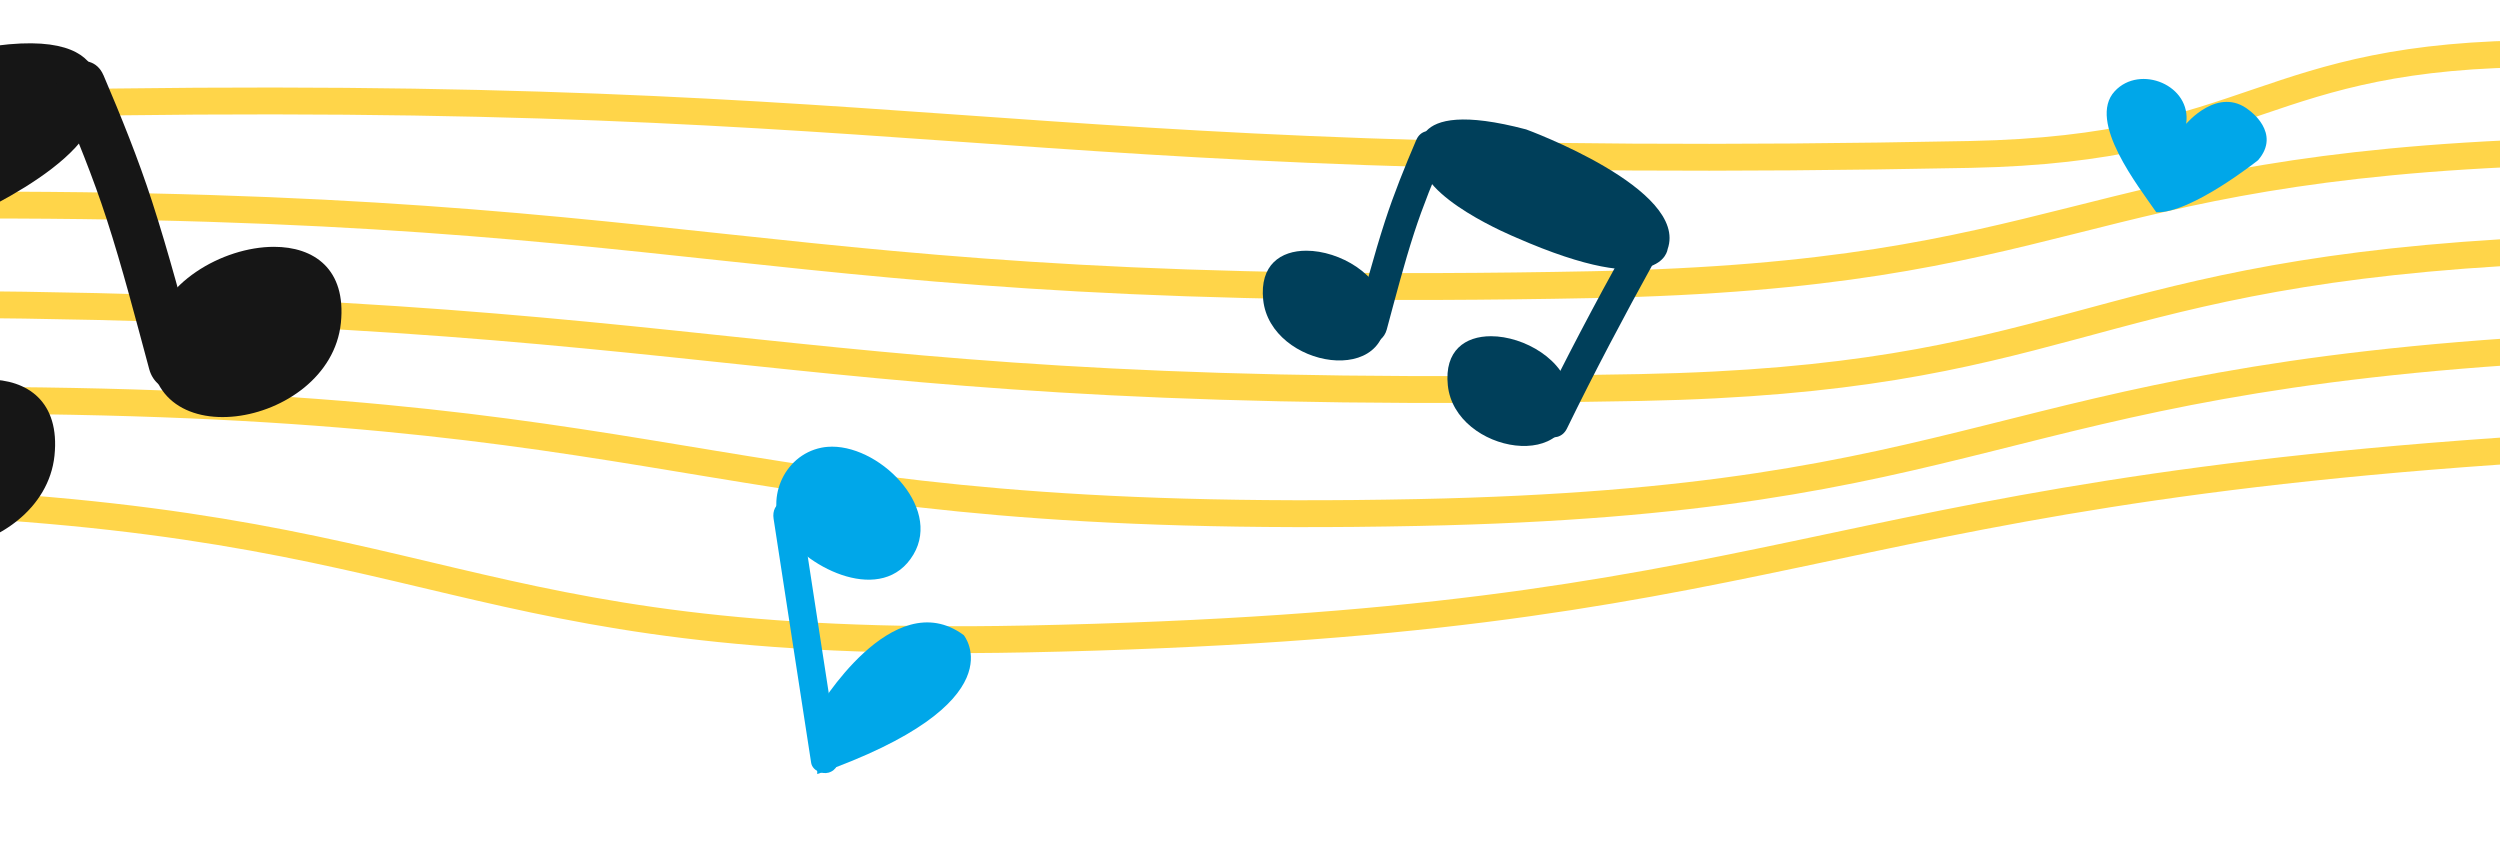
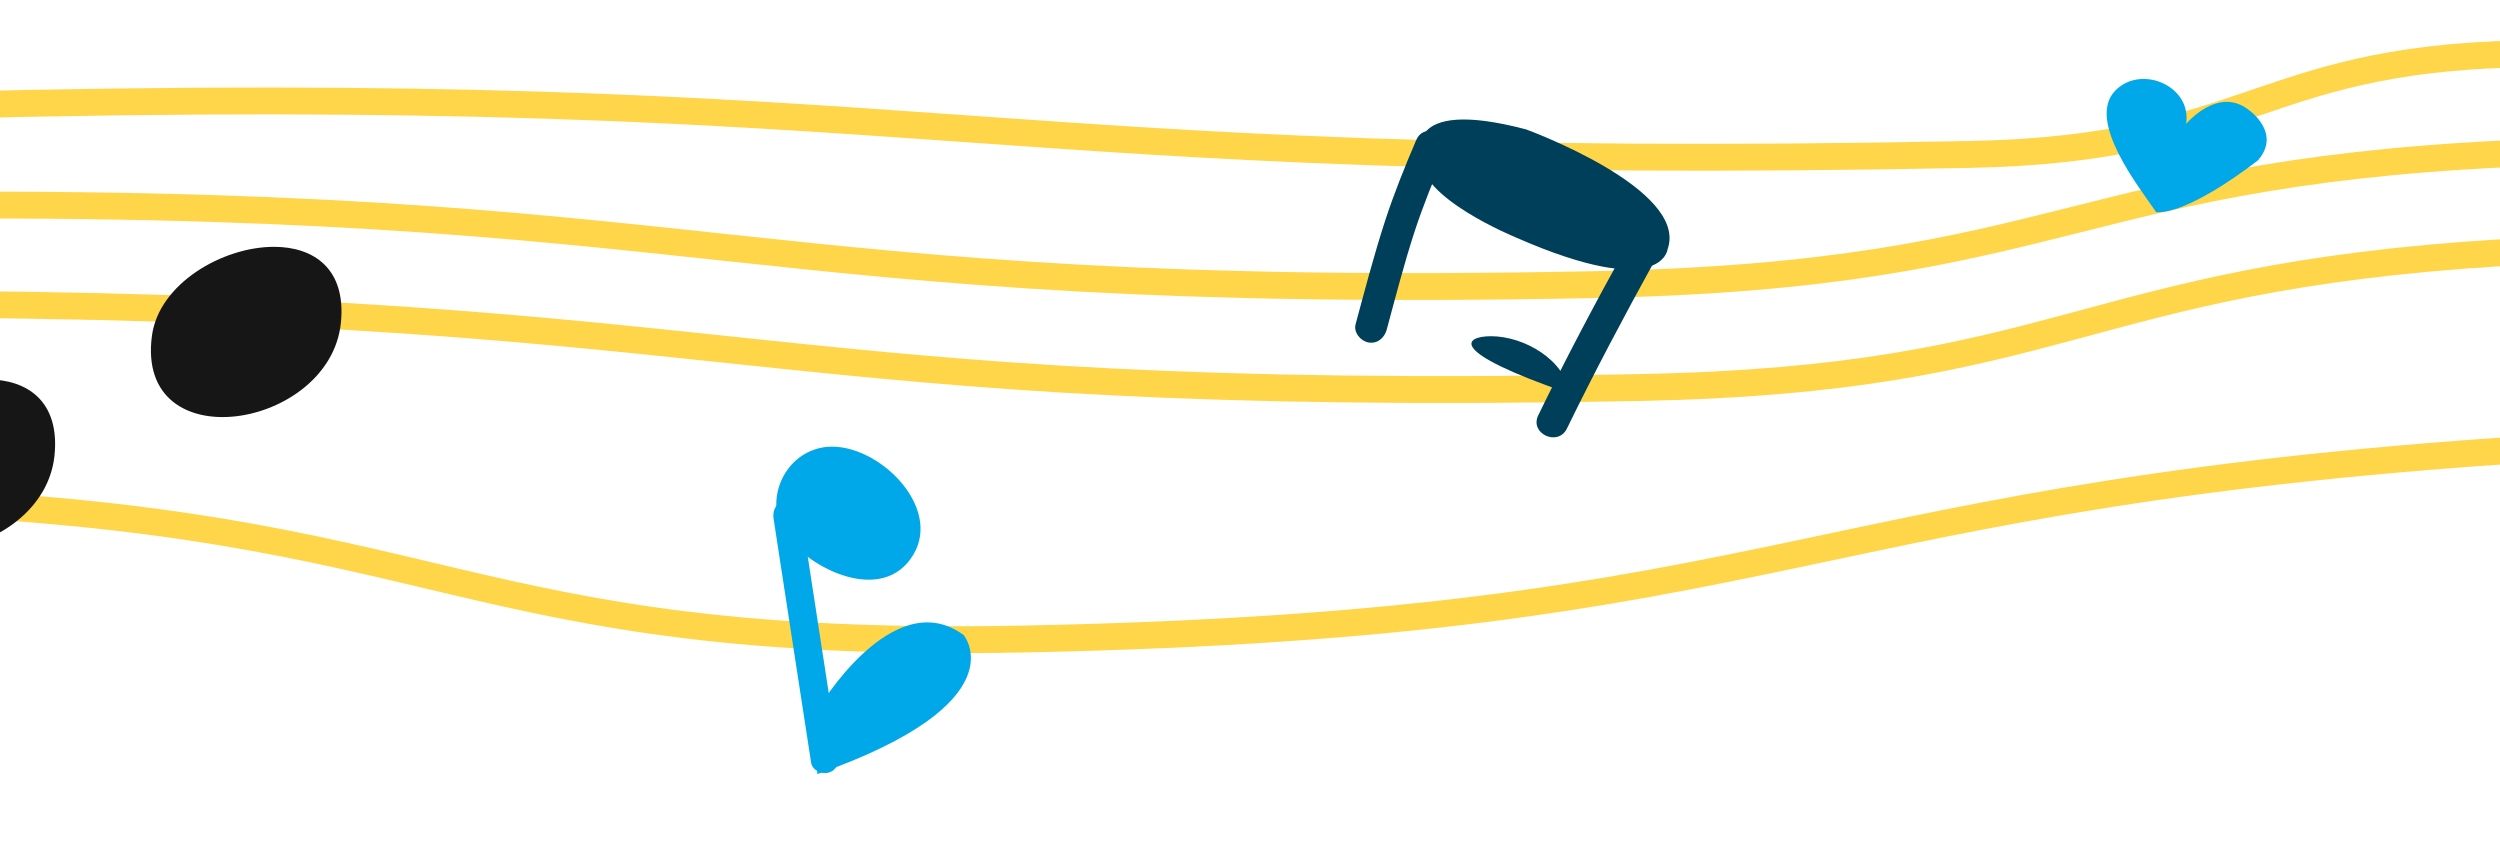
<svg xmlns="http://www.w3.org/2000/svg" width="375" height="129" viewBox="0 0 375 129" fill="none">
  <path d="M-9.656 15.818C142.763 11.939 143.081 26.196 295.531 23.166C338.774 22.302 338.638 8.045 381.881 8.045" stroke="#FFD549" stroke-width="4.03" stroke-miterlimit="10" stroke-linecap="round" />
  <path d="M-20.941 30.878C108.894 29.227 109.152 45.288 238.973 42.697C310.964 41.257 310.54 25.197 382.516 22.803" stroke="#FFD549" stroke-width="4.03" stroke-miterlimit="10" stroke-linecap="round" />
  <path d="M-19.973 45.605C114.437 45.605 111.618 60.75 245.998 58.129C309.598 56.886 311.872 41.756 375.351 37.893" stroke="#FFD549" stroke-width="4.03" stroke-miterlimit="10" stroke-linecap="round" />
-   <path d="M1.262 60.075C106.954 60.923 107.06 79.029 212.722 76.877C298.8 75.12 298.118 57.029 384.09 52.272" stroke="#FFD549" stroke-width="4.03" stroke-miterlimit="10" stroke-linecap="round" />
  <path d="M-17.973 75.09C67.953 77.908 67.832 97.56 153.774 95.847C269.826 93.529 269.054 73.878 384.939 67.029" stroke="#FFD549" stroke-width="4.03" stroke-miterlimit="10" stroke-linecap="round" />
  <path d="M323.442 31.84C320.858 28.077 313.016 18.194 317.212 13.68C320.995 9.603 328.792 12.792 327.923 18.576C327.923 18.576 332.759 12.803 337.377 16.543C337.377 16.543 342.258 19.946 338.703 24.034C338.703 24.034 328.632 32.053 323.442 31.84Z" fill="#00A7E9" />
  <path d="M122.586 116.112V106.534C122.586 106.534 133.854 87.379 144.558 95.266C144.558 95.266 153.009 105.408 122.586 116.112Z" fill="#00A7E9" />
  <path d="M124.104 67.029C131.575 66.409 141.344 75.908 137.017 83.176C132.443 90.883 121.152 85.249 117.738 80.021C114.617 75.243 117.422 68.313 123.214 67.153C123.507 67.096 123.8 67.051 124.104 67.029Z" fill="#00A7E9" />
  <path d="M116.038 77.801C117.931 90.004 119.768 102.218 121.672 114.422C121.853 115.548 123.261 116.179 124.275 115.898C125.481 115.56 125.932 114.433 125.751 113.295C123.847 101.092 122.01 88.877 120.117 76.674C119.948 75.547 118.529 74.916 117.514 75.198C116.309 75.536 115.858 76.662 116.038 77.801Z" fill="#00A7E9" />
  <path d="M227.349 35.601C227.349 35.601 212.582 29.576 213.207 23.626C213.207 23.626 209.973 14.407 228.924 19.414C228.924 19.414 253.365 28.342 250.141 37.381C250.141 37.381 249.353 45.26 227.358 35.609L227.349 35.601Z" fill="#003F5A" />
-   <path d="M195.947 37.606C200.941 37.604 207.082 41.185 207.75 46.213C209.363 58.324 190.546 55.266 189.478 44.972C188.936 39.736 192.098 37.603 195.947 37.606Z" fill="#003F5A" />
-   <path d="M223.642 50.432C228.636 50.43 234.778 54.011 235.445 59.039C237.058 71.15 218.241 68.092 217.173 57.798C216.631 52.562 219.793 50.429 223.642 50.432Z" fill="#003F5A" />
+   <path d="M223.642 50.432C228.636 50.43 234.778 54.011 235.445 59.039C216.631 52.562 219.793 50.429 223.642 50.432Z" fill="#003F5A" />
  <path d="M212.435 21.005C210.719 25.023 209.085 29.061 207.737 33.209C206.091 38.295 204.731 43.474 203.341 48.628C203.005 49.864 204.088 51.162 205.269 51.368C206.622 51.605 207.673 50.677 208.009 49.441C209.317 44.597 210.59 39.659 212.13 34.913C213.449 30.856 215.063 26.9 216.744 22.984C217.935 20.191 213.651 18.183 212.444 20.996L212.435 21.005Z" fill="#003F5A" />
  <path d="M243.799 37.311C239.245 45.538 234.841 53.843 230.736 62.301C229.406 65.043 233.688 67.033 235.036 64.289C239.159 55.83 243.555 47.535 248.099 39.3C249.57 36.645 245.27 34.656 243.799 37.311Z" fill="#003F5A" />
-   <path d="M-7.609 33.914C-7.609 33.914 15.295 24.568 14.325 15.339C14.325 15.339 19.342 1.039 -10.053 8.806C-10.053 8.806 -47.963 22.655 -42.962 36.675C-42.962 36.675 -41.74 48.896 -7.624 33.927L-7.609 33.914Z" fill="#161616" />
  <path d="M41.097 37.024C33.351 37.02 23.825 42.575 22.789 50.374C20.288 69.159 49.474 64.415 51.131 48.449C51.971 40.327 47.067 37.019 41.097 37.024Z" fill="#161616" />
  <path d="M-1.86 56.919C-9.606 56.915 -19.132 62.469 -20.168 70.269C-22.669 89.053 6.517 84.31 8.174 68.343C9.014 60.222 4.11 56.914 -1.86 56.919Z" fill="#161616" />
-   <path d="M15.519 11.275C18.181 17.507 20.716 23.77 22.806 30.205C25.359 38.094 27.47 46.126 29.625 54.121C30.146 56.038 28.466 58.051 26.635 58.371C24.536 58.739 22.906 57.298 22.385 55.381C20.356 47.869 18.381 40.208 15.993 32.847C13.947 26.555 11.443 20.419 8.837 14.345C6.989 10.012 13.633 6.898 15.506 11.26L15.519 11.275Z" fill="#161616" />
</svg>